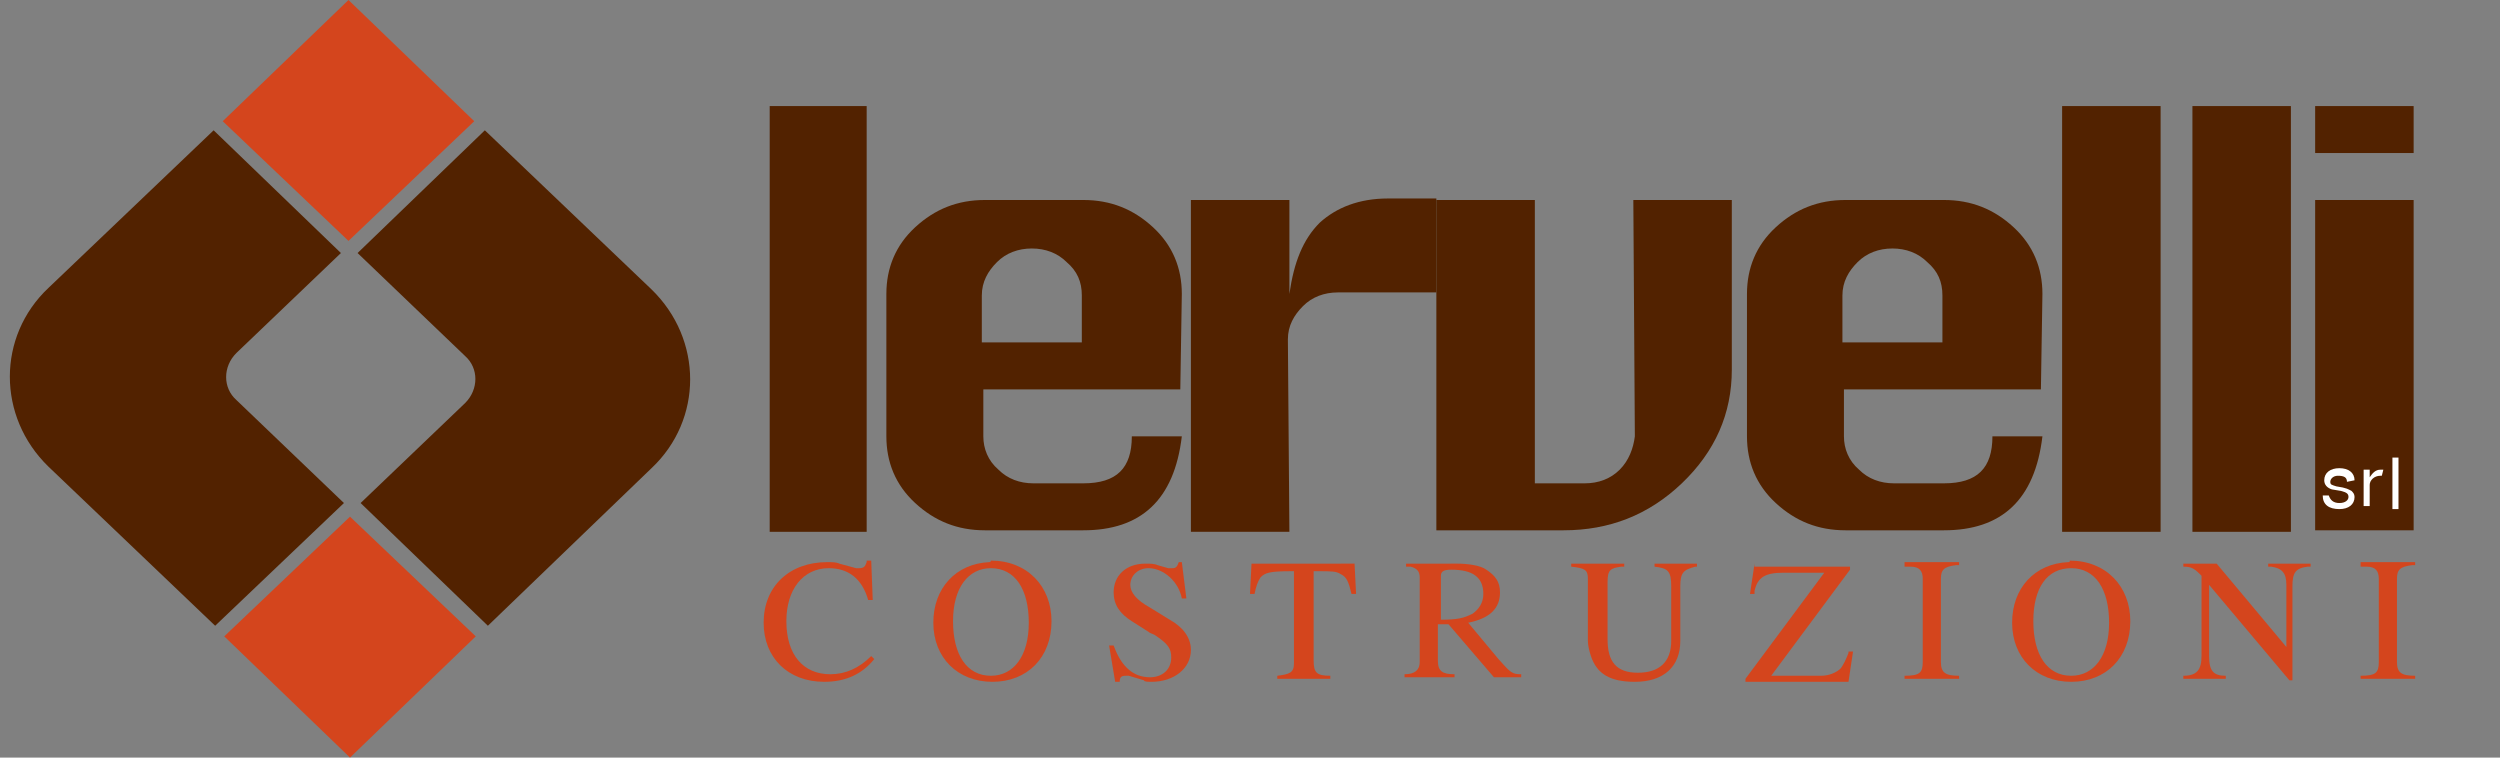
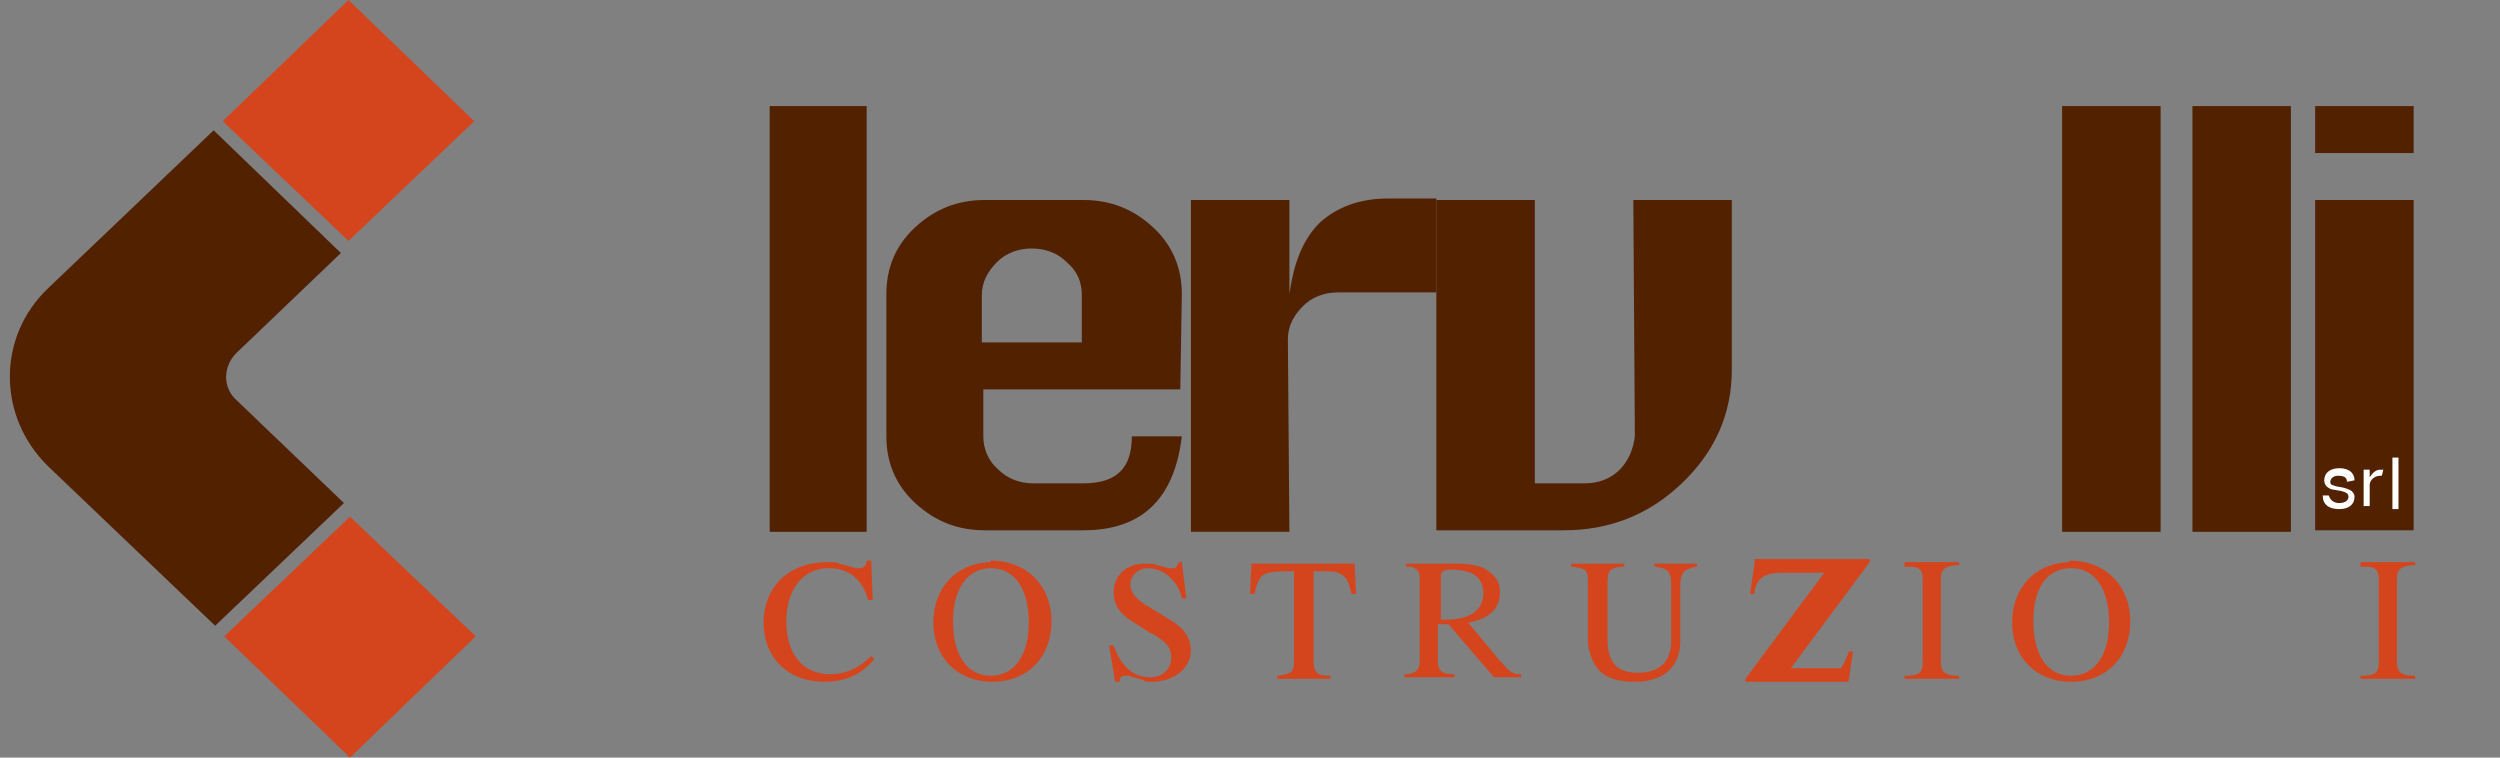
<svg xmlns="http://www.w3.org/2000/svg" version="1.1" id="logo" x="0px" y="0px" viewBox="0 0 165 50" enable-background="new 0 0 165 50" xml:space="preserve">
  <rect x="0" y="0" width="165" height="50" fill="#808080" stroke="none" />
  <g>
    <polygon fill="#D4451D" points="23,0 31.3,8 23,15.9 14.7,8  " />
    <path fill="#522200" d="M14.2,41.3l-11-10.5c-3.4-3.3-3.4-8.6,0-11.8L14.1,8.6l8.4,8.1l-6.9,6.6c-0.9,0.9-0.9,2.3,0,3.1l7.1,6.8   L14.2,41.3L14.2,41.3z" />
    <polygon fill="#D4451D" points="23.1,34.1 31.4,42 23.1,50 14.8,42  " />
-     <path fill="#522200" d="M32,8.6l11,10.5c3.4,3.3,3.4,8.6,0,11.8L32.2,41.3l-8.4-8.1l6.9-6.6c0.9-0.9,0.9-2.3,0-3.1l-7.1-6.8L32,8.6   L32,8.6z" />
    <polygon fill="#522200" points="50.8,35.1 50.8,7 57.2,7 57.2,35.1  " />
    <path fill="#522200" d="M77.9,25.7h-13v3.1c0,0.8,0.3,1.6,1,2.2c0.6,0.6,1.4,0.9,2.3,0.9h3.3c2.2,0,3.2-1,3.2-3.1h3.3   c-0.5,4.2-2.7,6.2-6.5,6.2h-6.5c-1.8,0-3.3-0.6-4.6-1.8c-1.3-1.2-1.9-2.7-1.9-4.4v-9.4c0-1.7,0.6-3.2,1.9-4.4   c1.3-1.2,2.8-1.8,4.6-1.8l6.5,0c1.8,0,3.3,0.6,4.6,1.8c1.3,1.2,1.9,2.7,1.9,4.4L77.9,25.7L77.9,25.7z M64.9,22.6h6.5v-3.1   c0-0.9-0.3-1.6-1-2.2c-0.6-0.6-1.4-0.9-2.3-0.9s-1.7,0.3-2.3,0.9c-0.6,0.6-1,1.3-1,2.2V22.6L64.9,22.6z" />
    <path fill="#522200" d="M85.1,35.1h-6.5V13.2h6.5v6.2c0.3-2.1,0.9-3.6,2-4.7c1.1-1,2.6-1.6,4.5-1.6l3.2,0v6.2h-6.5   c-0.9,0-1.7,0.3-2.3,0.9c-0.6,0.6-1,1.3-1,2.2L85.1,35.1L85.1,35.1z" />
    <path fill="#522200" d="M107.8,13.2h6.5v11.2c0,2.9-1.1,5.4-3.3,7.5c-2.2,2.1-4.8,3.1-7.8,3.1h-8.4V13.2h6.5v18.7h3.3   c0.9,0,1.7-0.3,2.3-0.9c0.6-0.6,0.9-1.4,1-2.2L107.8,13.2L107.8,13.2z" />
-     <path fill="#522200" d="M134.7,25.7h-13v3.1c0,0.8,0.3,1.6,1,2.2c0.6,0.6,1.4,0.9,2.3,0.9h3.3c2.2,0,3.2-1,3.2-3.1h3.3   c-0.5,4.2-2.7,6.2-6.5,6.2h-6.5c-1.8,0-3.3-0.6-4.6-1.8c-1.3-1.2-1.9-2.7-1.9-4.4v-9.4c0-1.7,0.6-3.2,1.9-4.4   c1.3-1.2,2.8-1.8,4.6-1.8l6.5,0c1.8,0,3.3,0.6,4.6,1.8c1.3,1.2,1.9,2.7,1.9,4.4L134.7,25.7L134.7,25.7z M121.7,22.6h6.5v-3.1   c0-0.9-0.3-1.6-1-2.2c-0.6-0.6-1.4-0.9-2.3-0.9c-0.9,0-1.7,0.3-2.3,0.9c-0.6,0.6-1,1.3-1,2.2V22.6L121.7,22.6z" />
    <polygon fill="#522200" points="136.1,35.1 136.1,7 142.6,7 142.6,35.1  " />
    <polygon fill="#522200" points="144.7,35.1 144.7,7 151.2,7 151.2,35.1  " />
    <path fill="#522200" d="M152.8,10.1V7h6.5v3.1H152.8L152.8,10.1z M152.8,35.1V13.2h6.5v21.8H152.8L152.8,35.1z" />
    <path fill="#FFFFFF" d="M155.4,31.7c0-0.5-0.4-0.8-1-0.8c-0.6,0-1,0.3-1,0.8c0,0.3,0.2,0.5,0.5,0.6l0.6,0.1   c0.4,0.1,0.5,0.2,0.5,0.4c0,0.2-0.2,0.4-0.6,0.4c-0.4,0-0.6-0.2-0.7-0.5h-0.4c0,0.6,0.4,0.9,1.1,0.9c0.6,0,1-0.3,1-0.8   c0-0.2-0.1-0.3-0.2-0.4c-0.2-0.1-0.3-0.2-1-0.3c-0.3-0.1-0.4-0.1-0.4-0.3c0-0.2,0.2-0.4,0.5-0.4c0.4,0,0.6,0.1,0.6,0.4L155.4,31.7   L155.4,31.7z" />
    <path fill="#FFFFFF" d="M157.3,31c-0.1,0-0.1,0-0.2,0c-0.3,0-0.5,0.2-0.7,0.5V31h-0.4v2.4h0.4V32c0-0.3,0.3-0.6,0.7-0.6   c0,0,0.1,0,0.1,0L157.3,31L157.3,31z" />
    <polygon fill="#FFFFFF" points="157.9,30.2 157.9,33.6 158.3,33.6 158.3,30.2  " />
    <g>
      <path fill-rule="evenodd" clip-rule="evenodd" fill="#D4451D" d="M57.2,37.1c-0.1,0.3-0.2,0.4-0.5,0.4c-0.1,0-0.1,0-0.2,0    l-1.1-0.3c-0.2-0.1-0.5-0.1-0.8-0.1c-2.5,0-4.2,1.6-4.2,4c0,2.3,1.6,3.9,4,3.9c1.4,0,2.5-0.5,3.3-1.5l-0.2-0.2    c-0.8,0.8-1.7,1.2-2.7,1.2c-1.8,0-2.9-1.3-2.9-3.5c0-2.1,1.1-3.5,2.8-3.5c1.3,0,2.2,0.7,2.6,2.1l0.3,0l-0.1-2.6H57.2L57.2,37.1z" />
      <path fill-rule="evenodd" clip-rule="evenodd" fill="#D4451D" d="M65.3,37.1c-2.2,0.1-3.7,1.7-3.7,4c0,2.3,1.6,3.9,3.9,3.9    c2.3,0,3.9-1.6,3.9-4c0-2.3-1.6-4-4-4C65.4,37.1,65.3,37.1,65.3,37.1L65.3,37.1L65.3,37.1z M65.4,37.5L65.4,37.5    c1.6,0,2.5,1.4,2.5,3.6c0,2.2-1,3.5-2.5,3.5c-1.6,0-2.5-1.4-2.5-3.6C62.9,38.8,63.9,37.5,65.4,37.5L65.4,37.5L65.4,37.5z" />
      <path fill-rule="evenodd" clip-rule="evenodd" fill="#D4451D" d="M77.8,37.1c-0.1,0.3-0.2,0.4-0.4,0.4c-0.1,0-0.2,0-0.3,0    l-0.7-0.2c-0.2-0.1-0.5-0.1-0.8-0.1c-1.3,0-2.1,0.8-2.1,1.9c0,0.8,0.4,1.4,1.2,1.9l1.1,0.7c0.1,0.1,0.2,0.1,0.4,0.2    c0.9,0.6,1.1,0.9,1.1,1.5c0,0.8-0.6,1.3-1.4,1.3c-1.1,0-1.9-0.7-2.4-2.1h-0.3l0.4,2.4h0.3c0-0.3,0.1-0.4,0.4-0.4c0,0,0.1,0,0.2,0    l1,0.3C75.5,45,75.8,45,76,45c1.5,0,2.6-0.9,2.6-2.1c0-0.8-0.5-1.5-1.4-2l-1.3-0.8c-0.9-0.5-1.3-1-1.3-1.5c0-0.6,0.5-1.1,1.2-1.1    c1,0,2,0.9,2.2,2h0.3l-0.3-2.4H77.8L77.8,37.1z" />
      <path fill-rule="evenodd" clip-rule="evenodd" fill="#D4451D" d="M82.6,37.2l-0.1,2h0.3c0.1-0.5,0.2-0.8,0.4-1.1    c0.3-0.3,0.6-0.4,2-0.4h0.2v6.1c0,0.6-0.3,0.7-1.1,0.8v0.2h3.5v-0.2c-0.9,0-1.1-0.2-1.1-1v-5.9h0.3c0.9,0,1.2,0,1.5,0.2    c0.4,0.2,0.5,0.5,0.7,1.3l0.3,0l-0.1-2H82.6L82.6,37.2z" />
      <path fill-rule="evenodd" clip-rule="evenodd" fill="#D4451D" d="M92.8,37.2v0.2l0.1,0l0.2,0c0.4,0.1,0.6,0.3,0.6,0.7v5.6    c0,0.5-0.3,0.8-1,0.8v0.2h3.3v-0.2c-0.8,0-1.1-0.2-1.1-0.9c0-1.1,0-1.9,0-2.4h0.7l3,3.5h1.8v-0.2c-0.6,0-0.7-0.1-1.5-1l-2-2.4    c1.5-0.3,2.1-1,2.1-2c0-0.7-0.3-1.1-0.9-1.5c-0.4-0.3-1.3-0.4-1.9-0.4H92.8L92.8,37.2z M95.1,40.9V38c0-0.3,0.2-0.4,0.7-0.4    c1.4,0,2.1,0.5,2.1,1.6c0,0.6-0.3,1-0.7,1.3C96.6,40.8,96.2,40.9,95.1,40.9L95.1,40.9L95.1,40.9z" />
      <path fill-rule="evenodd" clip-rule="evenodd" fill="#D4451D" d="M103.7,37.2v0.2c0.9,0.1,1.1,0.2,1.1,0.8v4v0.1    c0,0.3,0.1,0.7,0.2,1c0.4,1.2,1.3,1.7,2.9,1.7c1.9,0,3-1,3-2.7v-3.6c0-0.9,0.2-1.1,1-1.3c0,0,0.1,0,0.1,0v-0.2h-2.8v0.2    c0.9,0.1,1.1,0.3,1.1,1.3v3.6v0c0,1.4-0.8,2.1-2.2,2.1c-1.4,0-2-0.7-2-2.2v-3.8c0-0.8,0.2-0.9,0.9-1l0.2,0v-0.2H103.7L103.7,37.2z    " />
-       <path fill-rule="evenodd" clip-rule="evenodd" fill="#D4451D" d="M115.8,37.2l-0.3,2h0.3l0-0.1l0-0.1c0.2-0.9,0.7-1.2,1.9-1.2    l2.7,0l-5.2,7v0.2h6.8l0.3-2H122l0,0.1c-0.2,0.5-0.3,0.7-0.5,1c-0.3,0.3-0.8,0.5-1.3,0.5l-3.3,0l5.2-7v-0.2H115.8L115.8,37.2z" />
+       <path fill-rule="evenodd" clip-rule="evenodd" fill="#D4451D" d="M115.8,37.2l-0.3,2h0.3l0-0.1l0-0.1c0.2-0.9,0.7-1.2,1.9-1.2    l2.7,0l-5.2,7v0.2h6.8l0.3-2H122l0,0.1c-0.2,0.5-0.3,0.7-0.5,1l-3.3,0l5.2-7v-0.2H115.8L115.8,37.2z" />
      <path fill-rule="evenodd" clip-rule="evenodd" fill="#D4451D" d="M125.7,37.2v0.2l0.2,0l0.2,0c0.6,0,0.8,0.3,0.8,0.8v5.5    c0,0.7-0.2,0.9-1.2,0.9v0.2h3.6v-0.2c-0.9,0-1.2-0.2-1.2-0.9v-5.5c0-0.6,0.2-0.8,1-0.9c0,0,0.1,0,0.2,0v-0.2H125.7L125.7,37.2z" />
      <path fill-rule="evenodd" clip-rule="evenodd" fill="#D4451D" d="M136.5,37.1c-2.2,0.1-3.7,1.7-3.7,4c0,2.3,1.6,3.9,3.9,3.9    c2.3,0,3.9-1.6,3.9-4c0-2.3-1.6-4-4-4C136.6,37.1,136.6,37.1,136.5,37.1L136.5,37.1L136.5,37.1z M136.7,37.5L136.7,37.5    c1.6,0,2.5,1.4,2.5,3.6c0,2.2-1,3.5-2.5,3.5c-1.6,0-2.5-1.4-2.5-3.6C134.2,38.8,135.1,37.5,136.7,37.5L136.7,37.5L136.7,37.5z" />
-       <path fill-rule="evenodd" clip-rule="evenodd" fill="#D4451D" d="M144.1,37.2v0.2c0.5,0,0.7,0.1,1.1,0.5l0.1,0.1v5.3    c0,0.9-0.3,1.3-1.2,1.3v0.2h2.8v-0.2c-0.8,0-1.1-0.3-1.1-1.3v-4.7l5.3,6.3h0.2v-6.2c0-0.9,0.2-1.2,1-1.3l0.2,0v-0.2h-2.8v0.2    l0.2,0c0.7,0.1,1,0.4,1,1.2v4.1l-4.6-5.5H144.1L144.1,37.2z" />
      <path fill-rule="evenodd" clip-rule="evenodd" fill="#D4451D" d="M155.8,37.2v0.2l0.2,0l0.2,0c0.6,0,0.8,0.3,0.8,0.8v5.5    c0,0.7-0.2,0.9-1.2,0.9v0.2h3.6v-0.2c-0.9,0-1.2-0.2-1.2-0.9v-5.5c0-0.6,0.2-0.8,1-0.9c0,0,0.1,0,0.2,0v-0.2H155.8L155.8,37.2z" />
    </g>
  </g>
</svg>